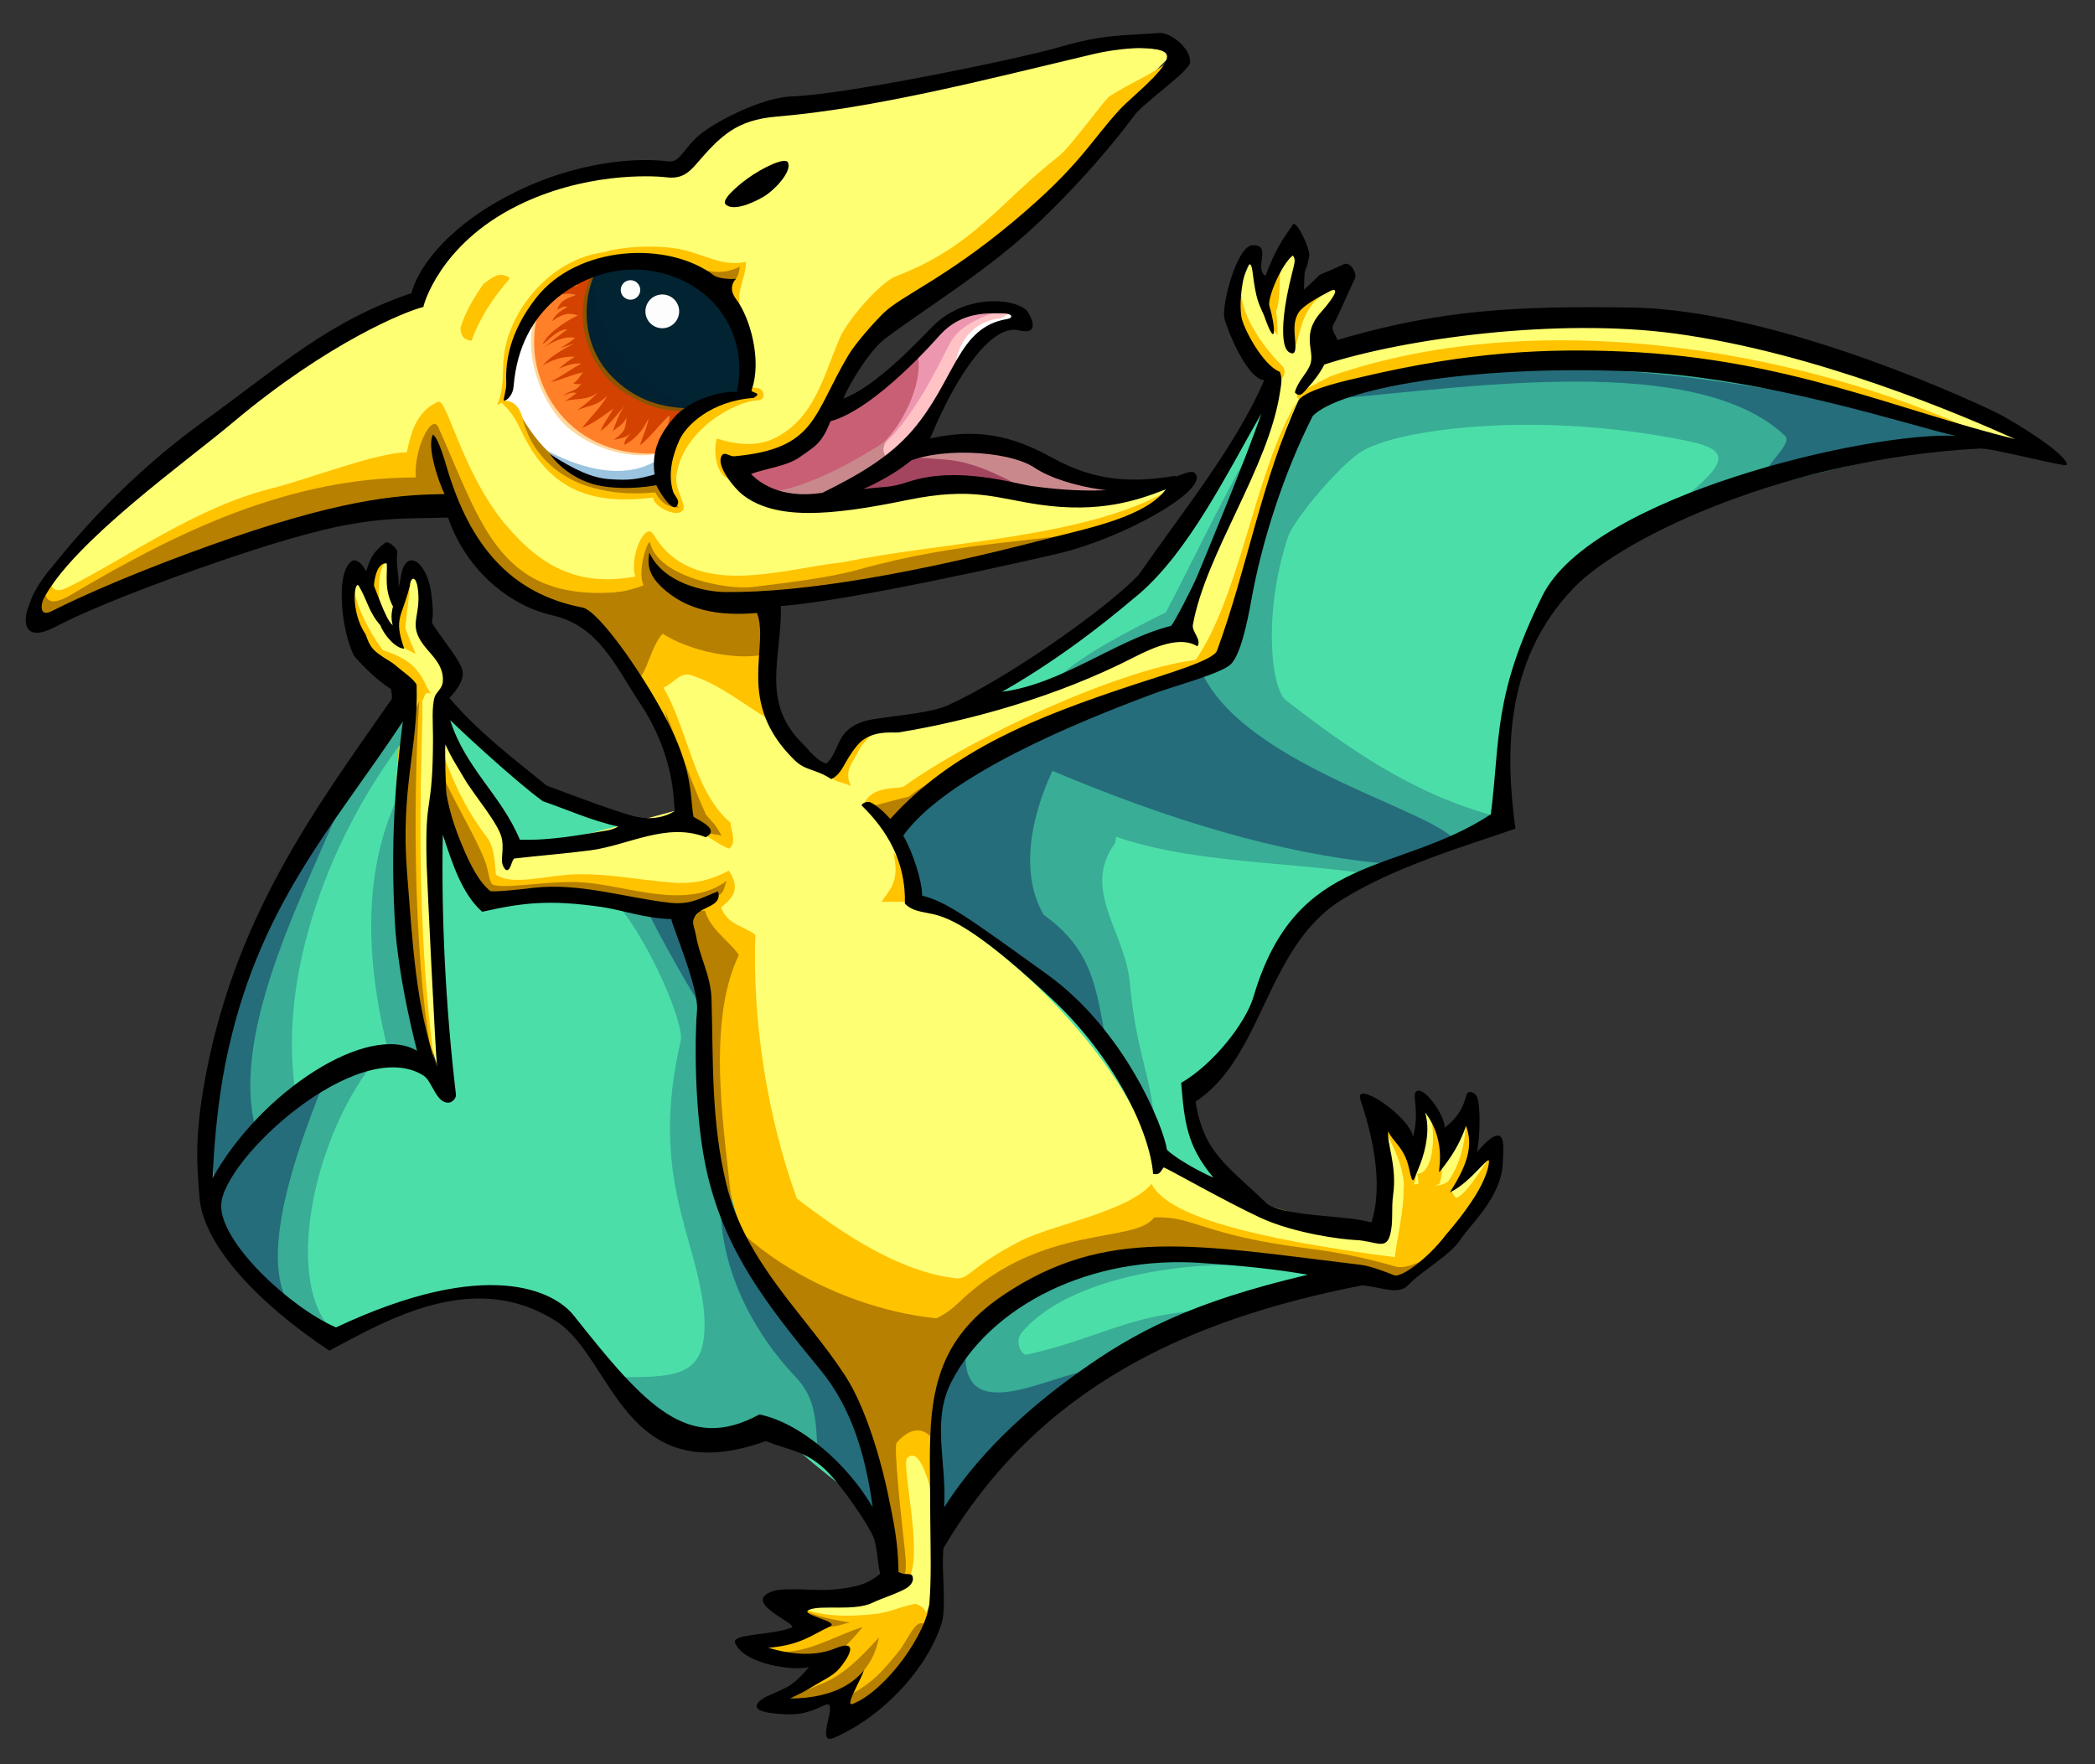
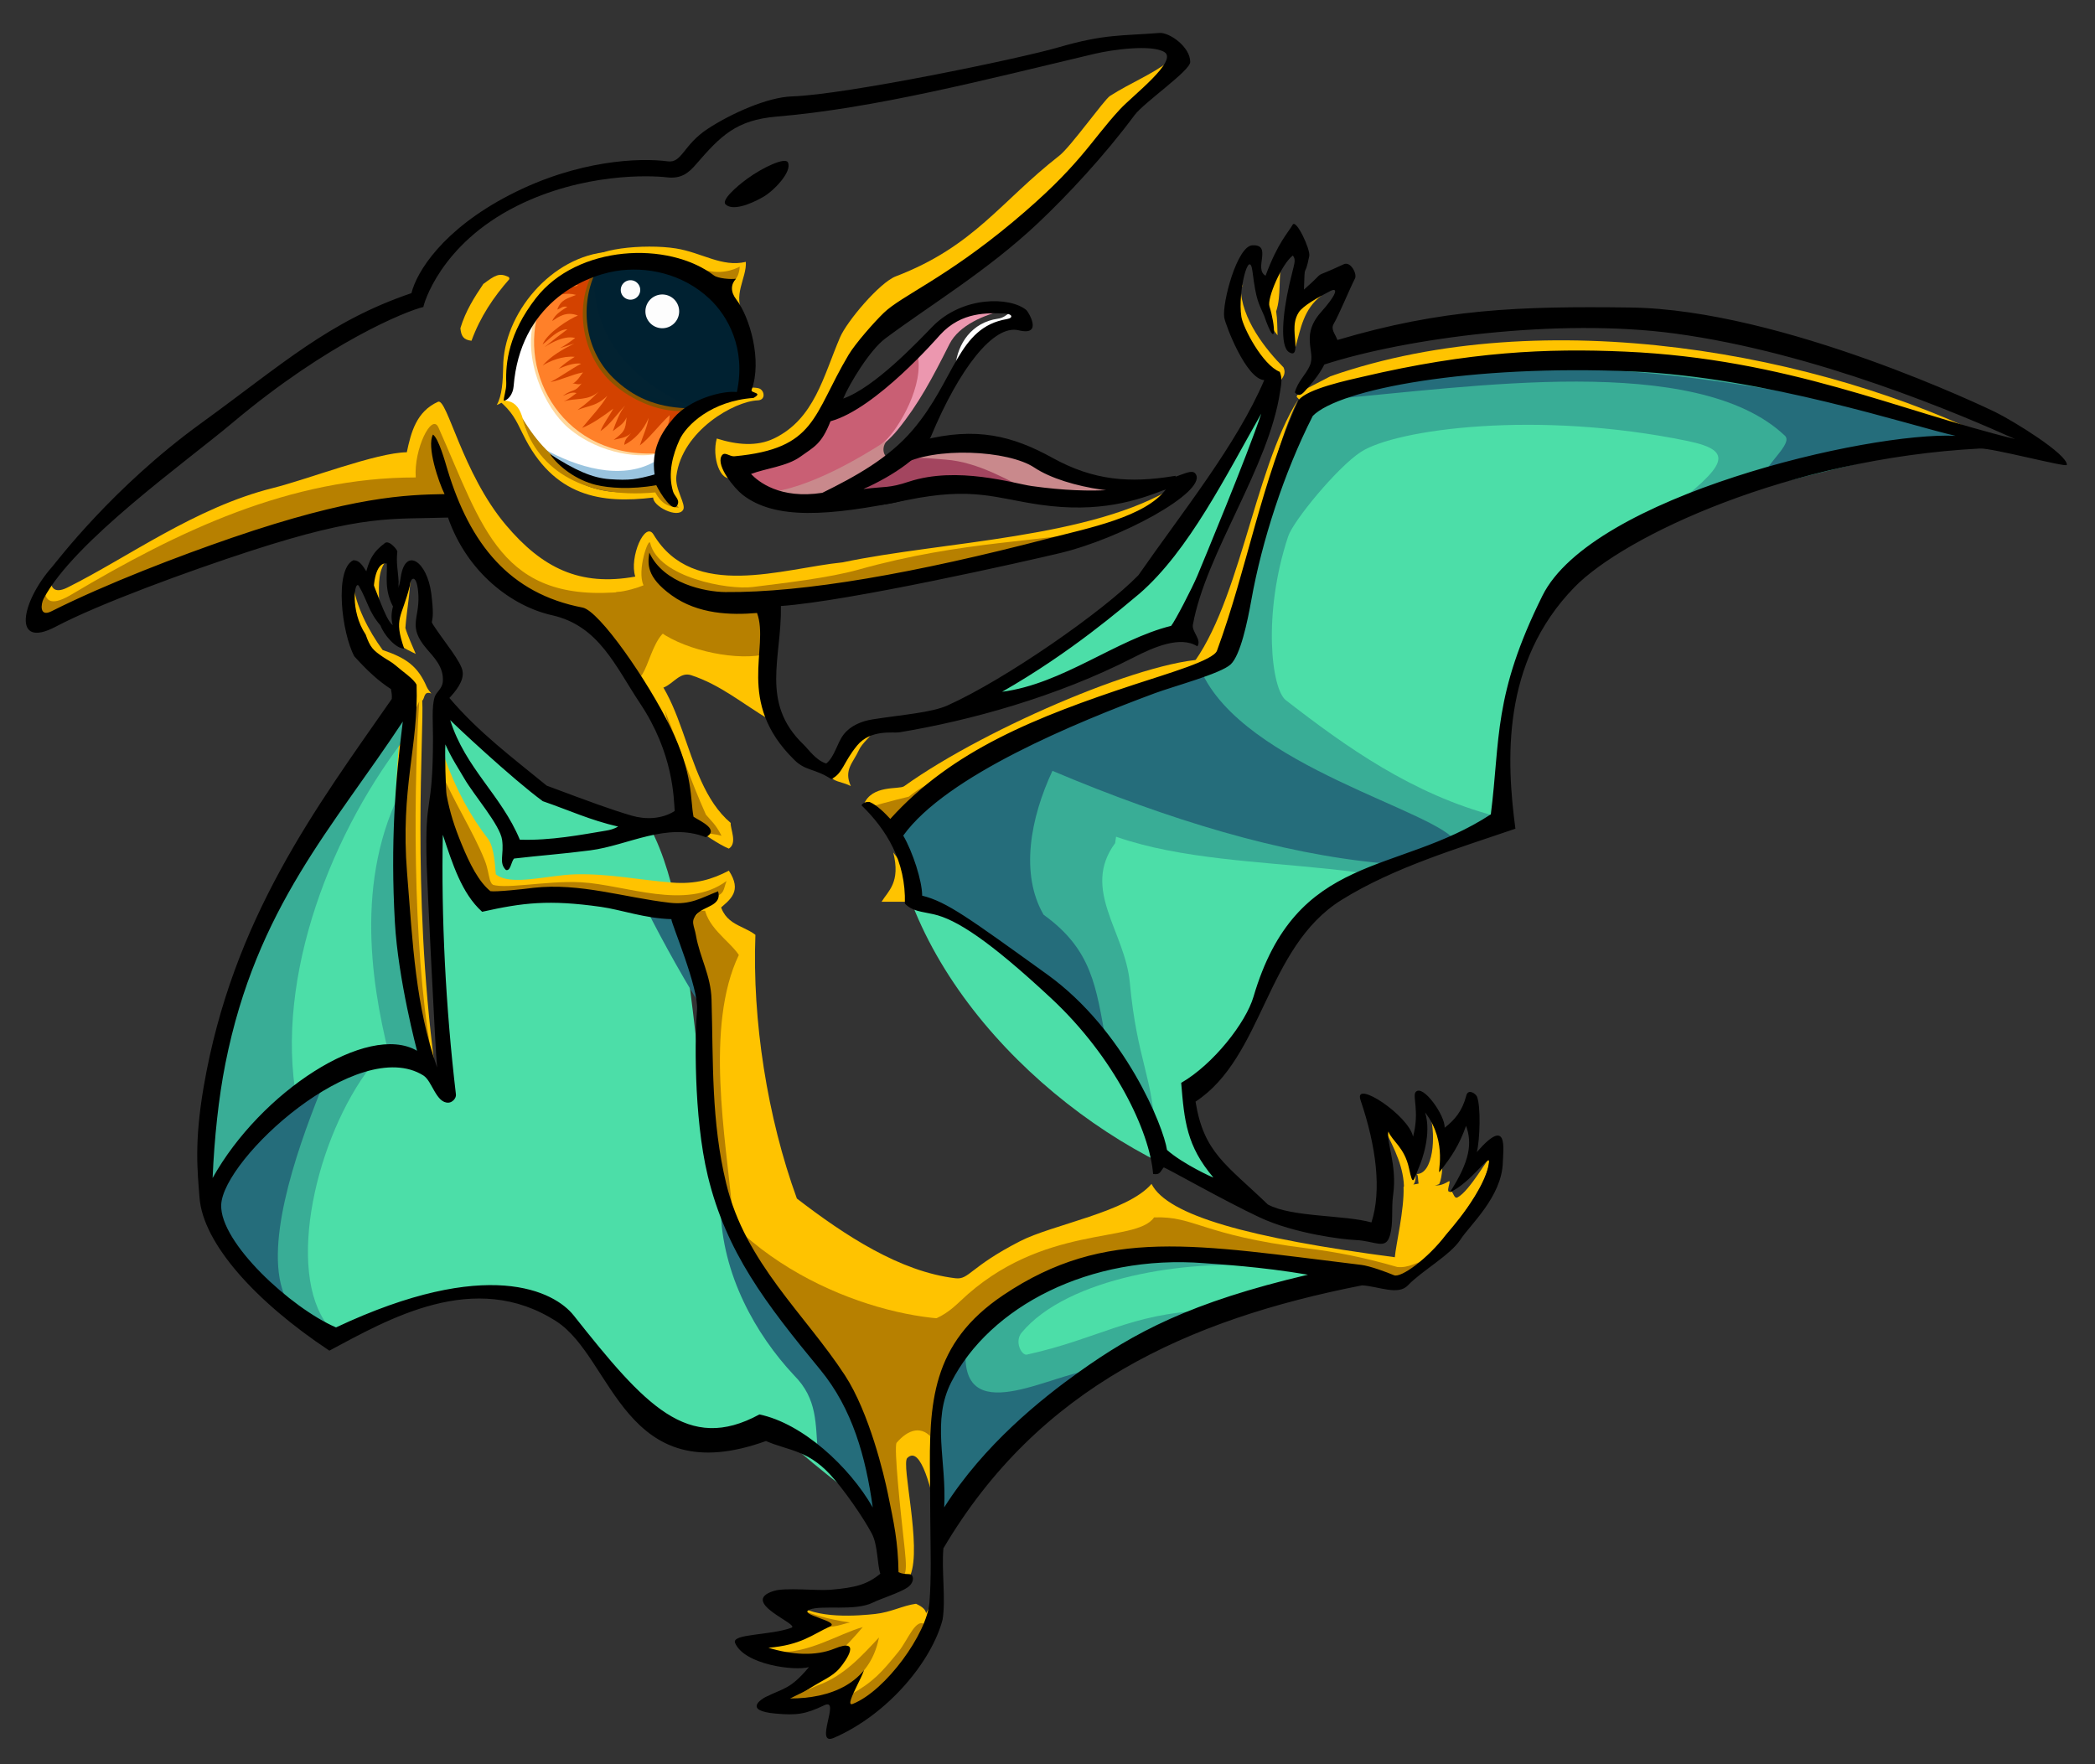
<svg xmlns="http://www.w3.org/2000/svg" width="570" height="480" viewBox="0 0 570 480">
  <rect x="0" y="0" width="570" height="480" fill="#333333" stroke="none" />
  <defs>
    <clipPath clipPathUnits="userSpaceOnUse" id="a">
      <path d="M0 414h558V0H0v414z" />
    </clipPath>
  </defs>
  <path d="M247.271 122.135c20.987-7.716 39.85 7.759 59.31 11.297-13.147 6.628-22.292 2.545-36.716-1.06-16.338-4.082-26.322 9.665-41.481 2.472 7.17-4.348 13.49-8.662 18.887-12.71z" fill="#c9898c" stroke="#000" stroke-width="1" />
  <path style="marker:none" d="M146.13 216.479c11.696 2.008 13.308 4.447 30.68 8.583 15.25 28.426 9.73 87.648 26.24 116.165 18.766 20.932 37.138 43.67 38.444 72.394-11.271-8.07-22.168-16.665-30.455-24.464-28.6 14.938-44.161-21.992-61.41-33.451-12.305-8.175-44.059-1.187-58.415 5.99-15.587-7.66-26.944-23.846-33.95-35.947 16.424-24.821 42.326-47.216 63.906-32.702-2.759-24.93-3.945-81.768-2.204-102.919 7.21 8.771 22.764 19.385 27.163 26.35z" color="#000" fill="#4cdea8" overflow="visible" />
  <path style="marker:none" d="M111.705 190.27c-35.002 36.408-60.722 96.366-55.427 133.801 13.894-20.135 35.532-37.498 60.723-31.773-13.286-33.591-8.51-68.353-5.296-102.027zM313.289 157.085c9.83-17.868 22.61-35.21 32.48-50.837-6.142 20.958-19.174 47.908-24.007 64.253-19.356 6.228-34.017 17.663-54.72 19.946 16.121-7.465 35.26-23.061 46.247-33.362z" color="#000" fill="#4cdea8" overflow="visible" />
  <path style="marker:none" d="M321.762 296.181c20.333-12.11 19.208-30.045 32.385-45.972 10.567-12.774 30.194-19.021 54.84-26.582-2.457-46.182 10.493-65.465 44.312-84.512 25.253-14.223 55.278-17.034 82.096-20.128-27.942-8.544-58.791-20.963-86.196-20.805-34.046.197-59.91 4.394-92.376 11.839-13.367 26.273-15.274 48.45-29.413 69.659-31.074 13.279-61.077 23.81-84.375 47.483 7.095 45.594 52.218 84.947 91.789 96.908-7.712-9.587-10.063-17.392-13.062-27.89z" color="#000" fill="#4cdea8" overflow="visible" />
-   <path style="marker:none" d="M111.185 81.108c-20.487 9.916-64.718 37.374-86.756 62.704-7.38 8.482-21.353 21.74-15.594 25.167 5.887 3.504 13.15-4.978 20.156-7.451 30.07-10.617 65.56-20.73 95.059-23.68 7.24 22.767 30.153 24.054 38.56 32.878 5.045 5.297 19.126 29.853 24.039 49.084-16.5 4.332-36.457 10.358-47.35 10.602-2.617-1.667-12.9-25.951-18.96-34.59-.594-.849 4.685-11.208 2.885-13.724-.471-.658-5.056-5.924-7.569-12.06-2.38-5.81-1.433-15.19-2.688-14.591-.292.14-3.386 8.528-5.022 6.216-1.029-1.454-1.517-11.45-2.89-11.253-1.27.183-3.093 9.89-4.367 9.826-1.843-.094-4.437-5.647-5.365-4.242-1.175 1.778 2.228 15.628 2.734 17.45 1.982 7.146 14.573 11.914 14.544 11.962-.192.321-3.352 19.491-3.137 41.992.202 21.206 3.568 45.23 9.903 63.67 1.012-16.91-1.568-78.394-.615-75.165 5.006 16.968 11.417 26.81 14.39 28.601 15.522-.856 47.689 3.585 54.966 5.711 2.757-.3 4.563 54.405 9.396 79.423.913 4.725 13.28 26.443 30.952 43.407 2.24 2.15 12.352 40.837 14.873 54.756.207 1.142-17.326 7.478-28.49 7.297-5.298-.086 1.067 4.375 4.445 8.077-4.673 3.53-11.307 8.022-10.787 8.675.912 1.145 11.918-.527 16.187-1.27.4 2.48-14.054 14.22-10.405 14.087 2.608-.094 16.814-7.375 19.523-8.569 2.622-1.156-9.014 12.996-6.045 11.65 16.963-7.694 28.435-35.304 27.817-41.661-1.22-12.545-3.987-35.122 1.24-49.22 6.566-17.71 21.707-25.794 22.65-26.282 4.095-2.117 52.14-7.897 70.099-6.343 1.703.147 24.562 6.327 30.907 4.566 4.753-1.32 29.42-32.097 27.296-35.354-.885-1.357-1.762.213-9.293 5.985-2.72 2.085 5.526-7.996 1.465-16.435-3.01 2.134-1.33 2.53-6.404 9.72-1.88 2.666-3.826-15.6-6.523-12.215-2.57 3.223.233 8.018-2.574 15.298-1.105 2.867-5.833-13.08-7.34-9.877-2.465 5.24-1.636 29.18-1.728 29.17-18.991-2.008-60.259-16.27-61.414-20.126-9.364-31.25-50.03-66.751-66.151-69.35-1.403-16.733-2.7-14.155-5.332-20.733 7.595-6.69 38.375-24.488 50.265-30.143 1.747-.83 32.642-10.999 40.598-16.59 4.313-3.03 12.868-51.709 20.882-66.356 1.569-2.867 26.008-9.168 59.004-13.133 47.117-5.662 107.41 14.74 137.812 22.053-28.218-15.95-90.635-38.695-137.499-33.334-5.737.656-34.831 2.852-51.114 7.073-3.662-.643 4.693-16.52 1.99-18.227-2.076-1.31-8.697 5.415-11.346 5.238-1.772-.119.7-13.851-.82-14.154-2.015-.402-5.596 9.988-7.848 11.856-2.247-2.838-1.742-8.524-3.021-8.999-1.26-.467-4.063 8.78-4.707 9.269-.607.46-1.321 7.835 1.468 13.194 2.382 4.575 8.298 7.243 8.253 7.712-.535 5.612.172 12.129-.894 14.226-8.175 16.072-23.945 58.447-24.807 58.497-8.166.474-58.735 22.05-60.425 21.99-8.363-.3-29.348-.24-34.432 16.047-8.681-6.779-19.8-19.57-20.249-32.438 2.152-7.724 3.812-8.276 3.812-16.178 21.367-2.34 56.747-6.204 82.611-14.982 12.27-4.164 21.818-6.145 27.79-15.699-29.878 10.02-41.613-5.144-59.828-.03-13.205 3.708-49.041 6.151-58.165-4.493 21.191-3.785 30.057-30.057 38.693-38.693 31.823-18.848 57.407-52.914 78.885-74.391-32.32-6.855-74.475 15.976-107.842 15.976-12.093.09-19.666 8.239-23.965 15.977-33.706-2.527-61.063 10.428-76.388 34.949z" color="#000" fill="#ffff74" overflow="visible" />
  <path style="marker:none" d="M104.115 176.855c6.486 2.19 9.598 4.449 12.003 10.062.283.674 1.194 1.705 1.236 1.765-2.165-.783-1.706 1.34-2.472 1.942.522 8.122-2.937 51.015 3.356 99.136-16.805-35.026-8.931-95.526-8.298-102.49-9.513-7.56-15.5-15.336-13.857-28.684.518 5.892 4.195 13.063 8.032 18.27zM249.219 436.344c-3.641.496-6.78 2.312-11.108 2.777-4.328.465-16.221 1.55-21.826-2.962 1.474 1.629 5.335 5.022 7.028 6.341-5.607 2.032-13.72 4.79-18.907 5.75 3.546 1.764 15.173 3.147 20.938 3.062-2.091 5.654-4.55 7.15-10.094 10.032 4.696.958 9.743.992 13.313-.563-.378 3.102-.873 5.732-.188 8.625 4.38 1.073 16.578-12.681 19.906-17.437 3.918-5.599 6.694-11.395 5.156-15.469-.526.77-.993 1.583-1.468 2.406-.188-.96-.88-1.693-2.75-2.562z" color="#000" fill="#ffc300" overflow="visible" />
-   <path style="marker:none" d="M268.205 82.855c-4.961 1.851-7.416 5.554-10.485 9.237-5.005 6.006-9.023 15.54-12.98 22.467-5.735 10.034-25.535 14.158-33.951 20.47 3.442 2.095 5.794.76 9.486 1.498 3.323-1.705 5.828-4.139 8.987-5.492 28.777-12.334 24.417-30.832 38.194-39.443 3.274-2.93 9.732-1.818 10.235-3.12 2.189-5.676-5.39-5.617-9.486-5.617z" color="#000" fill="#ffc3c5" overflow="visible" />
  <path style="marker:none" d="M258.344 93.59c-4.762 9.462-8.4 16.307-14.104 23.34-8.576 10.574-22.474 11.27-32.203 17.35-5.963-.37-8.166-3.453-10.984-6.74 11.238-3.727 20.28-6.11 24.714-14.978 17.474-.358 32.366-38.248 47.93-28.209-5.717 1.128-12.793 4.15-15.353 9.236z" color="#000" fill="#ec97af" overflow="visible" />
  <path style="marker:none" d="M147.257 83.854c-5.836 4.568-11.542 14.86-10.022 24.931 3.494 3.412 5.886 11.495 10.147 16.009 8.322 8.815 21.478 8.68 32.452 6.24.634-2.713-.252-5.71 0-8.237-9.392 1.721-19.661-1.457-25.712-8.113-6.526-7.18-9.043-20.261-6.865-30.83z" color="#000" fill="#fff" overflow="visible" />
  <path style="marker:none" d="M143.917 118.453c7.597 11.708 19.095 18.757 35.218 13.92.292-.037-3.22-1.56-1.014-3.799 7.976-20.207 23.97-24.091 28.312-22.924 1.54.414 2.068 3.194-.273 3.278-6.306.227-20.544 8.173-22.134 20.565-.46 3.586 2.704 7.695 1.85 9.195-1.427 2.51-8.272-.936-8.153-3.315-13.973 1.693-27.136-.072-35.48-17.298-1.912-3.948-2.952-6.08-6.467-9.094 6.994-.598 5.919 6.047 8.141 9.472z" color="#000" fill="#ffc300" overflow="visible" />
  <path style="marker:none" d="M145.332 86.743c-3.142 10.787 2.773 24.1 9.267 29.655 8.793 7.52 20.544 8.411 25.066 6.796-.033-.616.242-1.092.353-1.589-8.555 1.304-17.468-.74-24.007-6.355-6.976-5.99-11.63-18.562-9.09-28.596z" color="#000" fill="#ffd79c" overflow="visible" />
  <path style="marker:none" d="M146.882 83.604c-6.266 17.89 6.463 41.564 32.578 39.692.071-4.084 7.399-11.05 9.361-12.731-10.038-3.365-16.77-1.969-23.466-11.983-5.32-7.956-6.456-22.253-2.683-28.209-8.813 1.982-13.414 7.548-15.79 13.231z" color="#000" fill="#ff8029" overflow="visible" />
  <path style="marker:none" d="M147.631 93.714c1.322-3.302 7.531-7.07 9.611-7.863-3.235-1.274-5.39.43-6.99 1.498.779-2.027 3.22-3.254 4.12-3.87-1.418-.307-1.766.482-2.746.75.931-2.806 3.021-3.097 5.117-3.995-2.61-.76-5.201.059-7.24.874 2.378-2.37 4.95-2.885 7.74-3.37-.74-.505-1.297-.568-1.998-.874 1.865-2.039 3.676-2.778 6.366-3.245-.588 19.375 11.26 30.285 26.461 37.195-2.828 4.073-5.033 6.982-8.862 8.987 1.922-2.089 2.883-4.385 2.996-6.865-2.85 2.619-5.609 6.392-8.113 8.238.864-2.694 2.063-5.13 2.371-7.489-1.305 3.364-3.992 6.053-6.615 7.364.045-1.624 1.3-2.454 1.872-3.245-1.39 1.418-3.492 1.507-4.743 1.872 2.838-2.182 3.184-2.534 3.495-6.116-.725 1.815-2.534 2.736-3.745 3.745.971-2.607 1.703-4.846 3.37-6.99-2.557 2.721-4.177 5.281-6.74 6.99.837-2.103 2.678-4.483 3.495-6.116-2.82 2.089-5.703 4.152-8.487 5.242 2.47-3.047 5.188-5.84 6.865-8.737-2.893 2.811-4.832 2.557-8.113 3.87 2.567-1.847 4.058-3.205 5.741-4.994-2.894 2.569-6.032 1.635-9.486 2.622 1.587-.667 2.324-1.402 3.495-2.247-1.392-.452-2.716.455-3.745.749 3.103-2.152 3.033-.69 5.118-3.37-.975.59-1.86-.209-2.496.125 1.542-.933 2.135-2.247 2.87-3.12-3.115.564-5.864 2.075-8.862 2.62 2.987-1.575 5.625-3.558 8.363-4.992-2.097-.373-4.79.867-6.116 1.373 1.62-1.452 2.901-2.319 4.369-3.246-3.34-.311-6.779 1.135-8.738 2.372 2.298-2.657 5.666-4.518 8.613-5.991-1.244.39-2.625.87-3.87 1.248 1.63-.89 2.957-1.907 4.12-2.746-3.411-.972-8.186 2.378-8.363 2.496 1.516-1.307 5.157-4.085 6.24-4.868-2.56.01-4.931 2.713-6.74 4.12z" color="#000" fill="#d34200" overflow="visible" />
  <path style="marker:none" d="M165.803 103.48c-7.332-7.3-9.295-19.42-4.941-28.488.45-.095 1.165-.583 1.623-.624-5.192 11.347-.556 21.815 4.493 26.96 6.621 6.747 15.312 8.647 20.72 8.613-.269 1.49-.995 1.243-1.498 1.872-7.438.513-15.735-3.69-20.397-8.333z" color="#000" fill="#8c5400" overflow="visible" />
  <path style="marker:none" d="M162.36 73.37c12.319-2.92 22.719-1.25 31.579 6.365 7.36 6.326 10.022 21.56 7.988 28.333-6.253-.795-10.14 1.258-15.353 2.996-8.177-.345-14.365-3.02-19.72-8.238-8.112-7.904-9.136-20.348-4.494-29.457z" opacity=".99" color="#000" fill="#002232" overflow="visible" />
  <path style="marker:none" d="M13.827 157.745c-.096 1.696.683 4.015 4.494 2.122 16.42-8.156 34.775-21.8 55.918-27.085 9.614-2.403 28.067-9.616 36.447-9.736 1.135-5.42 2.615-11.094 8.487-13.73 2.472-1.11 6.558 19.392 18.435 33.484 9.9 11.748 20.162 16.813 35.236 14.072-1.709-5.206 2.66-15.29 4.98-11.42 10.846 18.086 35.062 9.188 51.438 7.55 27.274-5.751 67.825-6.474 90.617-20.72-16.402 17.39-40.674 17.272-62.908 21.719-15.574 3.115-31.004 7.394-46.931 8.987.663 10.66-2.162 24.639-.5 32.952-7.802-4.665-13.442-9.573-21.467-12.23-5.896-1.952-7.042 12.216-19.472-4.746-2.7-3.684-5.489-7.93-8.738-9.735-18.763-3.49-31.295-16.999-36.197-31.704-17.506-14.481-112.815 35.73-115.08 30.955-2.017-4.248 2.822-7.911 5.241-10.735z" color="#000" fill="#ffc300" overflow="visible" />
  <path style="marker:none" d="M198.307 230.888c2.39-1.507.355-5.399.5-6.99-14.094-11.922-11.298-39.667-29.457-46.93 8.39 14.502 17.56 27.552 17.599 46.93 4.58 3.012 8.66 5.911 11.358 6.99z" color="#000" fill="#ffc300" overflow="visible" />
  <path style="marker:none" d="M12.149 158.85c-.462 5.83 2.648 5.668 7.314 2.894 29.004-17.24 59.412-31.843 93.654-31.843-.557-7.662 4.346-17.7 6.178-13.591 12.124 27.181 16.799 48.045 50.661 44.659-.583.839 16.096 8.963 12.173 10.248-6.126 2.007-6.387 20.434-11.691 10.605-4.142-7.675-7.716-14.852-11.073-14.852-18.96-2.73-26.615-17.224-36.363-28.596-25.088-3.899-37.155 3.75-60.545 10.238-14.997 4.16-35.59 13.241-47.66 19.947-6.042 2.087-5.497-5.15-2.648-9.709z" color="#000" fill="#b78000" overflow="visible" />
  <path style="marker:none" d="M167.602 161.116c2.559-.182 6.042-1.23 7.49-1.873-1.891-3.974 1.388-13.222 1.807-11.492 2.258 9.328 21.133 12.802 27.856 11.961 8.882-1.11 20.83-2.492 28.75-4.712 28.875-8.094 50.305-7.383 67.277-11.234-16.463 7.762-58.316 15.442-91.116 18.723-.007 5.836-1.91 11.108-2.372 15.727-8.584 1.495-22.386-1.763-28.958-7.24-2.436-2.03-9.152-7.752-10.734-9.86z" color="#000" fill="#b78000" overflow="visible" />
  <path style="marker:none" d="M195.022 119.31c5.5 1.755 10.932 2.206 15.533 0 11.021-5.282 13.447-16.911 18.005-27.536 1.872-4.364 10.761-14.902 15.18-16.593 21.313-8.158 28.47-20.353 44.483-32.833 3.085-2.404 12.24-15.268 13.769-16.24 5.831-3.708 11.014-5.612 16.24-9.531-3.776 4.935-7.178 8.395-10.945 12.356-15.013 15.785-25.116 34.396-43.423 46.6-8.787 5.858-16.813 6.882-23.654 13.416-15.065 14.39-13.632 39.345-39.893 37.775-1.114-.067-.043 2.714-1.059 3.177-3.268 1.493-5.648-5.586-4.236-10.59zM195.563 243.375c-1.024.593-7.255 3.214-10 6.5 1.328 5.578 4.898 14.718 5.5 21.969 2.03 24.49-1.436 50.102 11.375 70.219 7.061 11.089 23.5 26.612 28.937 42.093 1.143 3.254 11.14 35.257 11.06 44.21.113-7.926 2.956 2.717 5.272.171 3.135-7.784-2.563-30.2-.863-31.85 3.71-3.601 6.639 8.425 8.75 18.813-2.972-21.82-4.707-51.492 22.812-64.438 23.525-11.066 76.596-6.4 105.777-5.407 4.6-2.308 21.34-22.72 21.036-30.343-.038-.94-5.343 8.77-8.656 10.47-1.049.537-1.161-1.863-1.875-1.595-1.71.645.462-3.393-.594-2.75-3.982 2.429-5.144.13-6.063-.593-1.998 2.02-4.994 1.067-6.156 2.093.225 6.131-2.098 15.788-2.375 19.125-39.714-5.237-61.825-11.34-66.197-19.948-6.584 7.678-26.8 10.99-35.74 15.573-13.76 7.055-13.848 10.535-17.594 10.094-15.04-1.77-30.06-11.609-43.156-21.687-8.035-22.057-12.18-48.507-11.282-71.75-3.753-2.92-9.519-2.704-9.969-10.969z" color="#000" fill="#ffc300" overflow="visible" />
  <path style="marker:none" d="M210.732 449.4c8.782.886 17.527-4.942 24.006-6.708-2.176 2.561-4.806 5.446-6.53 6.884-5.755.537-13.285 1.22-17.476-.177z" color="#000" fill="#b78000" overflow="visible" />
  <path style="marker:none" d="M256.097 416.92c24.474-42.1 72.695-61.564 110.853-70.96-30.792-6.359-60.833-7.218-86.494 4.59-29.704 13.667-28.017 40.527-24.359 66.37z" color="#000" fill="#4cdea8" overflow="visible" />
  <path style="marker:none" d="M344.003 344.547c-20.991-1.916-53.51 3-66.018 18.005-2.075 2.49-.014 6.316 1.412 6.002 19.595-4.308 28.122-11.233 48.72-12.003-30.175 11.77-54.278 34.79-72.726 57.192-3.608-30.033 3.877-55.972 28.243-64.96 16.298-6.01 46.794-10.7 60.369-4.236z" color="#000" fill="#39ad96" overflow="visible" />
  <path style="marker:none" d="M197.56 331.245c23.847 25.106 61.91 30.969 72.595 26.161-6.114 9.524-16.993 16.49-16.116 34.42-3.18-4.285-6.953-2.906-10.08.699-.859.988 1.205 19.933 1.804 25.35 1.152 10.403 1.408 11.999-3.28 11.185-3.548-14.43-34.127-79.53-44.923-97.815z" color="#000" fill="#b78000" overflow="visible" />
-   <path style="marker:none" d="M390.427 325.042c5.393-3.628 8.385-12.509 8.385-20.035 2.886 2.91 2.473 8.4.653 13.003-2.105 5.323-5.828 7.339-9.038 7.032z" color="#000" fill="#ffc300" overflow="visible" />
  <path style="marker:none" d="M389.192 303.86c1.448 5.029.862 15.685-3.86 15.57.798.012.193 2.82 1.063 3.343 1.489.896 4.41-.326 5.18-.608 1.87-4.15.503-15.54-2.383-18.305zM385.043 318.423c.809 5.444-2.458 4.497-3.05 5.246.081-5.918-2.597-11.07-5.158-16.19 5.031 1.941 8.208 10.944 8.208 10.944z" color="#000" fill="#ffc300" overflow="visible" />
  <path style="marker:none" d="M251.684 359.728c4.377-1.063 7.172-3.422 9.603-5.738 22.31-21.26 47.756-15.522 52.713-22.77 11.16-.376 12.746 4.774 41.622 8.418 7.965 1.005 15.124 2.362 24.567 5.086 3.138.302 5.167-1.316 8.558-2.13-2.15 2.861 9.452-5.116-6.97 6.72-16.773-4.85-51.137-10.793-76.864-7.043-14.465 2.108-24.609 7.57-36.713 16.464-5.288 3.885-14.093 1.625-16.516.993z" color="#000" fill="#b78000" overflow="visible" />
  <path style="marker:none" d="M262.805 366.436c-2.122 22.903 23.149 7.32 34.244 6.354-18.182 13.493-28.804 25.735-39.54 40.6-4.53-15.823-3.58-35.544 5.296-46.954z" color="#000" fill="#256d7b" overflow="visible" />
  <path style="marker:none" d="M426.875 97.781c-24.326.193-48.85 3.822-70.563 11.781-8.625 16.667-17.405 58.754-20.437 66.594-8.041 5.6-53.69 22.57-61.406 26.813 15.847 34.739 65.487 29.142 100.969 35.312 10.473-6.24 23.107-9.415 31.406-16.25-22.536-5.926-40.628-18.824-57-31.531-3.935-3.054-6.355-23.473.63-44.554 1.422-4.29 13.45-18.872 19.783-22.982 9.591-6.227 47.983-11.407 88.837-2.995 13.296 2.737 10.409 6.737-5.406 19.062 7.636-1.272 70.422-19.152 79.375-17.469-25.628-14.836-65.644-24.102-106.188-23.78z" color="#000" fill="#39ad96" overflow="visible" />
  <path style="marker:none" d="M303.403 229.39c-9.298 12.623 2.69 23.991 3.994 37.945 2 21.384 6.262 25.187 6.99 41.939-9.28-17.954-18.543-31.963-32.856-43.554-10.038-8.13-18.17-13.763-30.238-20.119-4.655-5.496-5.842-15.016-4.806-22.202 6.967-8.677 16.72-14.342 29.73-20.946 23.166-11.761 51.234-19.096 53.647-19.994-13.067 4.95-22.921 20.976-26.46 46.932z" color="#000" fill="#39ad96" overflow="visible" />
  <path style="marker:none" d="M326.719 182.375c-29.499 12.826-61.59 24.505-84.219 42.531 2.984 5.155 9.017 11.716 7.969 21.469 18.917 8.108 36.48 19.175 50.437 36.938-2.7-14.847-3.748-24.915-16.969-34.438-6.4-11.056-3.653-26.177 2.408-39.147 31.77 13.418 62.22 22.587 89.561 25.116 7.19-1.84 15.008-3.977 20.469-5.5-4.46-8.65-58.162-20.721-69.656-46.969zM362.317 108.568c37.53-3.148 99.217-12.838 123.32 9.985 2.295 2.174-5.493 7.822-5.493 10.984 15.793-5.948 41.742-10.485 58.415-10.485-56.135-16.598-137.268-27.725-176.242-10.484z" color="#000" fill="#256d7b" overflow="visible" />
  <path style="marker:none" d="M235.003 218.906c2.175-5.5 9.644-4.032 10.984-4.993 22.57-16.173 68.605-35.702 84.17-34.51-18.579 8.421-66.261 26.07-85.667 46.493-2.043-2.586-4.66-4.66-9.487-6.99zM352.829 108.013c-.453-1.048 6.214-4.018 9.179-5.648 58.478-20.397 133.568-6.118 181.107 17.651-40.416-18.18-146.476-34.278-187.462-8.825-1.184-1.731-1.456-1.639-2.824-3.178z" color="#000" fill="#ffc300" overflow="visible" />
  <path style="marker:none" d="M353.182 108.72c-10.528 21.535-10.561 49.365-18.005 69.547-3.908 2.67-9.107 3.84-12.71 4.943 14.697-16.502 18.364-54.935 30.715-74.49z" color="#000" fill="#ffc300" overflow="visible" />
  <path style="marker:none" d="M236.68 219.573c.537-.214 6.322-1.808 10.591-2.825 4.742-3.848 9.422-5.392 14.475-7.413-6.694 4.472-12.249 11.316-16.593 16.24-2.513-1.53-4.707-3.531-8.473-6.002z" color="#000" fill="#b78000" overflow="visible" />
-   <path style="marker:none" d="M339.414 123.9c-7.305 12.477-17.662 34.39-22.242 42.717-9.79 4.904-22.527 11.323-29.655 18.005 9.655-5.92 24.405-10.489 33.186-13.415 4.476-11.336 12.867-32.886 18.71-47.307zM184.007 247.761c-.917 1.86-13.803-3.242-15.745-1.376 8.523 10.192 18.033 32.176 16.94 36.863-8.65 37.085 4.476 53.172 6.365 73.955 1.336 18.394-7.781 17.475-25.962 17.475 9.503 17.858 23.037 21.037 40.94 12.98 14.89 3.757 26.5 20.027 32.952 29.458 1.927-16.435-8.896-30.68-12.981-42.938-29.4-25.954-31.494-66.04-34.853-102.821-.323-3.547-7.34-20.126-7.656-23.596z" color="#000" fill="#39ad96" overflow="visible" />
  <path style="marker:none" d="M196.06 328.745c.362 18.01 9.557 34.325 19.971 45.433 6.483 6.51 5.79 13.26 6.49 20.97 8.24 8.79 12.182 16.442 18.973 20.969.51-17.035-7.223-33.552-14.479-44.435-12.513-13.7-24.717-26.564-30.955-42.937z" color="#000" fill="#256d7b" overflow="visible" />
  <path style="marker:none" d="M100.95 290.052c-14.962 19.284-23.32 55.748-11.733 70.646-16.374 2.973-23.454-22.441-31.454-34.45 9.203-15.713 26.737-33.094 43.187-36.196z" color="#000" fill="#39ad96" overflow="visible" />
  <path style="marker:none" d="M87.22 296.792c-11.764 5.747-24.112 20.089-28.958 28.458 4.456 14.68 12.087 22.625 19.472 27.96-6.256-13.282 2.52-39.002 9.486-56.418z" color="#000" fill="#256d7b" overflow="visible" />
  <path style="marker:none" d="M111.684 198.935c-21.34 26.546-37.038 66.894-30.955 100.353-10.544 5.176-19.671 15.878-23.465 23.466-1.13-49.54 22.88-99.65 53.422-130.559-1.018 2.812-.121 3.383.998 6.74z" color="#000" fill="#39ad96" overflow="visible" />
  <path style="marker:none" d="M108.688 215.91c-12.76 26.255-6.885 55.684-1.997 74.391 6.092-2.94 8.138 3.185 11.484 4.494-8.508-23.212-12.905-53.817-9.487-78.885z" color="#000" fill="#39ad96" overflow="visible" />
-   <path style="marker:none" d="M69.745 307.776c-7.916-27.594 15.09-68.383 23.466-90.368-20.625 24.848-41.202 78.883-33.95 109.34 3.419-9.342 3.529-13.244 10.484-18.972z" color="#000" fill="#256d7b" overflow="visible" />
  <path style="marker:none" d="M191.491 245.697c.338 6.424 6.817 10.048 9.532 14.122-9.271 19.33-3.54 50.022-1.765 69.548-6.901-15.545-5.552-46.393-7.739-61.184-1.186-8.023-2.934-11.198-4.617-18.602 3.726.574 2.865-2.424 4.59-3.884z" color="#000" fill="#b78000" overflow="visible" />
  <path style="marker:none" d="M132.903 228.392c1.606 2.47 1.793 7.242 1.997 9.486 4.066 3.327 14.118.187 21.718 0 9.012-.22 17.41 1.55 26.212 2.247 6.444.51 10.98-.89 15.477-3.245 3.62 5.57.59 7.78-2.995 10.734-8.313.581-16.129.116-23.216-2.247-13.523-1.738-26.105-1.63-38.194.999-8.213-6.693-11.325-17.226-13.98-26.96-.57-4.967.935-11.366.999-13.356 3.166 8.838 7.154 16.135 11.982 22.342z" color="#000" fill="#ffc300" overflow="visible" />
  <path style="marker:none" d="M131.904 234.134c1.653 4.204.606 6.854 3.995 7.489.003 6.512-6.381.094-9.986-5.243-5.124-7.586-4.689-16.63-5.866-26.46 2.983 7.46 8.872 16.616 11.857 24.214z" color="#000" fill="#b78000" overflow="visible" />
  <path style="marker:none" d="M194.14 244.285c3.172-1.33 2.55-2.02 3.53-4.59-11.038 8.19-27.473 1.02-39.54.354-9.686-.535-21.936 2.252-24.713.353 0 .99.46 1.84.706 2.824 6.824.445 14.218-.92 20.3.177 16.903 3.048 27.079 6.177 39.716.882zM196.31 227.393c-1.627-3.204-2.702-3.89-4.244-5.741-4.282-9.56-7.408-18.896-11.233-28.458 2.444 9.664 4.02 19.523 5.492 29.456 2.12 2.062 4.138 3.279 6.24 3.995 1.023.347 2.028.244 3.745.748z" color="#000" fill="#b78000" overflow="visible" />
  <path style="marker:none" d="M226.334 210.99c-.433 1.605 2.93 1.693 5.157 2.88-1.999-4.395.63-6.334 2.173-9.735.904-1.992 3.28-3.751 4.085-5.2-6.388 1.27-10.84 5.74-11.415 12.056z" color="#000" fill="#ffc300" overflow="visible" />
  <path style="marker:none" d="M175.958 247.462c4.03 8.175 11.928 22.295 16.24 28.596-2.232-6.55-5.704-21.662-6.708-27.183-2.604-.224-5.178-.706-9.532-1.413z" color="#000" fill="#256d7b" overflow="visible" />
  <path style="marker:none" d="M243.035 231.929c2.067 8.192-1.452 10.538-3.178 13.415h8.473c.583-6.662-2.216-9.236-5.295-13.415z" color="#000" fill="#ffc300" overflow="visible" />
  <path style="marker:none" d="M244.447 449.4c-4.648 5.697-6.735 8.126-13.24 11.826-.201 1.743-1.398 3.041-1.94 4.942 11.685-4.147 18.284-15.252 22.594-24.006-2.612-2.437-4.78 4.008-7.414 7.237zM231.259 441.455c-6.909-1.084-10.055-2.258-12.482-3.183.158 1.974 3.688 3.822 3.9 4.244 4.668.497 6.18-.658 8.582-1.061z" color="#000" fill="#b78000" overflow="visible" />
  <path style="marker:none" d="M359.58 80.403c-4.94 3.65-5.704 9.116-7.104 14.018-2.64-2.98-.97-6.515-.353-10.061 2.06-2.128 5.072-3.198 7.456-3.957zM347.214 84.727c.363 2.312.277 4.241.374 6.49-2.253-2.765-3.042-5.045-3.494-8.362.13-4.416 2.818-8.967 4.68-12.045-1.028 4.441-.11 9.565-1.56 13.917zM337.603 78.237c-.064 8.413 7.043 17.153 11.608 21.718.848 1.942-.423 2.818-.874 3.87-5.388-3.268-9.452-7.748-11.857-13.356-2.242-5.226-.127-8.94 1.747-13.106" color="#000" fill="#ffc300" overflow="visible" />
  <path style="marker:none" d="M118.175 290.551c-3.68-14.954-9.55-36.25-9.237-49.927.428-18.718-1.425-35.973 5.118-49.802-1.835 29.26-1.447 74.13 4.119 99.729z" color="#000" fill="#b78000" overflow="visible" />
  <path style="marker:none" d="M107.998 174.914c1.685 1.43 3.984 2.433 5.12 3-.86-1.995-2.284-5.168-2.825-7.06.342-4.673 1.412-10.078 1.412-15.004-1.93 3.855-2.69 8.027-4.413 11.473-.08 3.18.404 5.37.706 7.59zM103.144 164.41c-.873-1.495-1.806-3.248-2.471-4.412-.125-3.553 2.42-7.072 4.06-6.973-2.127 3.03-1.589 7.539-1.589 11.386z" color="#000" fill="#ffc300" overflow="visible" />
  <path d="M240.745 120.05c-9.255 8.653-19.355 10.37-27.46 14.23-4.361-1.285-9.162-4.247-12.107-6.49 13.229-.06 18.74-6.758 24.09-15.228 10.383-2.548 19.592-11.363 24.339-16.351 1.993 8.476-5.016 20.289-8.862 23.84z" fill="#c95f74" />
  <path d="M241.37 119.801c-2.273 2.604-.52 6.532 3.619 4.743-3.329 1.925-17.746 10.347-20.72 11.983-5.794 1.106-9.981-.247-13.73-2.746 10.357-1.651 22.74-8.721 30.83-13.98z" fill="#c9898c" />
  <path d="M259.967 99.58c.54-6.077 4.456-11.889 11.595-12.884 2.728-.38 3.728-3.192 5.255-1.844 3.157 2.787-4.75 4.733-8.862 6.74-4.415 2.156-5.156 4.55-7.988 7.989z" fill="#fff" />
  <path d="M257.22 125.043c9.196.696 17.184 5.77 24.465 9.237-9.535-1.544-20.404-4.901-28.209-2.496-6.512 2.006-16.826 3.494-21.718 3.494 6.037-3.622 9.59-7.342 13.605-9.985 1.918-1.207 7.401-.587 11.858-.25z" fill="#a3455f" />
  <path style="marker:none" d="M148.156 122.223c6.676 8.638 22.561 12.951 32.126 7.414-1.229-1.173-1.927-2.884-2.118-4.06-9.33 5.311-21.355 1.405-30.008-3.354z" opacity=".99" color="#000" fill="#99c4df" overflow="visible" />
  <path style="marker:none" d="M142.14 113.81c3.353 13.101 15.673 22.104 36.138 20.162 1.688 3.084 3.508 3.924 6.424 4.177-1.912-2.603-4.117-4.874-6.24-6.865-18.143 2.032-28.477-4.482-36.323-17.474z" color="#000" fill="#b78000" overflow="visible" />
  <path style="marker:none" d="M183.901 67.592c7.048 1.12 12.534 5.2 19.024 3.655.28 4.49-3.82 9.135-.499 14.604-1.36-.606-17.625-13.618-26.317-14.472-7.408-.727-15.643 1.538-15.69.278-.15-4.01 15.053-5.405 23.482-4.065z" color="#000" fill="#ffc300" overflow="visible" />
  <path style="marker:none" d="M173.113 70.584c4.783-1.833 15.15 1.569 17.735 2.543 5.09 1.918 9.014.133 10.425-.573-.334 4.08-2.305 4.502-5.722 5.804-1.95-1.178-16.471-6.65-22.438-7.774z" color="#000" fill="#b78000" overflow="visible" />
  <path style="marker:none" d="M135.15 110.19c2.21-.774 2.386-1.883 3.37-3.245-.927-17.949 9.823-30.898 26.835-34.949.263-1.397.268-2.494.375-3.495-15.757 1.02-28.833 17.02-28.833 31.454-.078 3.712-.295 7.727-1.747 10.235z" color="#000" fill="#ffc300" overflow="visible" />
  <g clip-path="url(#a)" transform="matrix(1.25 0 0 -1.25 -104 496)">
    <path d="M281.878 303.231c9.297 10.923 9.728 22.306 20.489 24.119 1.528.257 1.14 1.206-.61 1.228-3.374.044-9.2.539-13.957-4.683-.399-.438-13.97-16.118-23.83-18.782-1.975-5.045-3.579-5.563-6.577-7.728-2.901-2.095-7.547-2.535-10.724-3.75 1.586-1.671 6.297-5.535 15.524-4.101 7.142 3.532 14.395 7.482 19.685 13.697zm56.232-42.656c.79.928 4.57 8.191 5.722 10.948 1.146 2.743 10.86 26.105 13.893 35.237-7.65-13.427-15.772-29.83-26.441-39.115-3.7-3.06-14.923-12.845-29.968-21.417 13.138 1.682 24.902 11.409 36.794 14.347zm-123.04-44.58c.92.154 1.743.36 2.676.893-6.035 1.37-10.7 3.564-16.406 5.527-6.69 4.9-19.386 16.817-20.15 17.654 3.274-10.457 11.13-16.331 15.157-26.034 6.709-.23 13.485 1.092 18.724 1.96m-37.625 20.15c.003 3.082-.306 6.83.356 8.917.375 1.179 1.656 1.783 1.784 3.388.256 3.2-2.014 5.349-3.567 7.186-4.099 4.848-1.523 6.404-1.747 11.529-.208 4.754-1.718 4.202-1.861 2.169-1.775-7.16-3.577-6.918-1.232-13.726-1.902.045-4.453 3.08-5.163 5.05-2.586 2.976-2.767 5.236-4.67 8.541-.971 1.688-2.017-5.364 1.443-10.508 1.005-2.874 1.632-3.42 3.779-4.892.856-.586 1.887-1.092 2.676-1.782 1.588-1.392 4.058-3.007 4.635-4.28.432-13.31-3.55-22.434-2.08-40.865 1.26-15.792 1.833-28.928 6.538-42.41-.377 3.6-2.174 40.684-2.267 44.072-.448 16.301 1.355 10.426 1.376 27.612zm-8.297-40.054c-.969 17.316.083 30.483 1.726 43.659-15.024-22.84-31.851-40.349-38.625-74.5-1.47-7.41-2.405-16.225-2.771-24.861 10.405 18.699 33.706 33.977 44.497 27.702 0 0-4.126 15.452-4.827 28zm171.15-34.986c7.018 4.054 14.081 13.11 15.733 18.725 9.331 31.723 31.19 26.332 51.662 39.718 2.09 16.4.453 25.87 11.228 47.579s70.91 35.726 89.929 34.81c-9.78 2.18-41.368 12.765-70.396 14.02-35.178 1.52-63.761-3.817-69.513-9.69-6.311-12.393-11.112-27.423-13.357-39.986-.87-4.873-2.381-12.075-4.512-14.09-2.131-2.013-12.468-4.776-16.526-6.284-17.168-6.378-45.376-17.955-54.747-30.981 2.054-3.534 4.12-9.852 4.12-13.081 5.356-1.31 10.148-4.866 27.178-17.114 17.03-12.248 25.386-33.244 26.11-38.225 3.43-3.05 10.084-6.093 10.089-5.994-5.826 6.883-6.314 12.314-6.998 20.593zm-22.32-62.983c12.094 8.64 24.294 15.224 49.91 21.226-10.514 1.777-19.226 2.242-22.551 2.505-24.99 1.975-46.737-9.508-55.076-25.877-4.322-8.483-.996-17.062-1.546-27.271 8.638 13.64 21.161 23.63 29.262 29.417zm-80.716 42.714c-3.158 13.045-2.795 31.278-2.348 36.059.446 4.78-5.683 19.084-5.58 19.842-5.756.156-10.99 2.062-15.333 2.675-11.351 1.603-16.977.918-25.857-1.07-4.45 3.99-6.463 10.479-8.56 16.762-.365-17.846.615-37.567 2.854-56.527.094-.799-.757-1.737-1.605-1.782-2.718-.146-3.562 4.726-5.478 5.92-14.243 8.873-43.617-18.127-44.008-28.156-.32-8.213 15.155-22.442 24.992-26.685 32.987 15.52 47.551 7.884 51.738 2.6 15.54-19.614 24.833-30.025 40.416-21.542 9.382-1.937 19.597-11.363 24.67-20.241-1.517 10.927-4.395 21.458-11.446 30.006-11.908 14.435-20.453 25.61-24.455 42.139zm-2.577 52.335c.839-4.78 3.24-8.683 3.388-13.908.392-13.78-.092-26.427 3.197-40.086 4.157-17.265 17.11-28.359 25.835-41.723 5.346-8.19 8.544-21.868 9.306-25.54 1.378-6.645 2.261-10.73 2.361-17.31 1.683-.802 2.759.02 3.075-.983.29-.921-.399-1.847-1.07-2.318-1.647-1.154-5.954-2.5-7.553-3.305-3.939-1.981-11.239-.455-13.853-1.565-2.572-1.092 6.91-2.538 4.458-3.662-3.8-1.742-6.282-4.05-13.38-4.621 5.16-1.562 10.25-1.877 14.392-.19 5.987 2.44 2.574-2.558 1.125-4.25-1.739-2.029-3.73-2.494-7.891-5.276 5.25 1.66 7.344 1.34 12.603 5.048 2.597 1.83-4.343-8.542-1.849-7.546 7.215 2.882 16.167 15.375 16.677 22.085.429 5.637.243 10.979.178 18.188-.01 1.162-.046 7.647-.06 8.79-.204 16.393.23 29.35 15.95 39.91 22.352 15.018 41.863 10.935 77.906 6.578 1.921-.232 5.579-1.594 7.154-2.256 1.509-.635 7.338 3.617 11.263 8.776.51.67 8.789 9.743 9.4 15.883.194 1.933-3.899-4.496-8.531-6.621 4.463 6.884 4.877 10.818 3.534 14.483-1.46-4.201-3.308-6.93-5.723-9.97-.755-.95 1.947 6.203-3.183 12.884 1.444-4.694-.725-10.456-1.239-11.678-1.379-3.281-1.367-4.646-2.265-.495-.998 4.614-3.67 5.905-4.496 8.046-.493-2.202 1.942-7.41 1.041-13.776-.453-3.2.12-6.117-.73-8.953-.944-3.153-3.188-1.093-7.462-.912-2.876.121-13.313 1.4-20.875 4.93-7.561 3.53-19.888 10.546-20.863 10.879-.75-.836-.744-1.713-2.318-1.427-.726 9.21-8.38 25.365-22.166 38.212-13.56 12.635-20.7 17.21-25.624 18.316-2.676.6-4.624.639-6.241 2.317.248 9.246-4.04 16.143-9.45 21.399.303.528 1.079.817 1.782.713 1.639-.68 3.41-2.516 4.493-3.677 13.513 14.996 31.884 22.243 53.084 29.235 7.477 2.466 17.248 5.268 18.024 7.378 6.58 17.897 9.646 36.897 17.763 54.53 1.896 2.508 10.904 4.38 13.981 5.103 23.227 5.453 40.04 6.22 57.106 5.462 35.37-1.57 59.568-12.862 84.853-19.029-11.569 5.213-43.29 18.826-74.064 22.97-25.434 3.425-58.608-1.018-76.273-6.75-.907-1.827-2.391-3.728-3.38-4.793-.987-1.065-1.864-2.676-3.04-1.27.656 2.44 2.39 3.817 3.265 5.833.716 1.65.077 3.33 0 5.095-.05 1.136-.228 3.575 2.433 6.54 3.242 3.612 3.902 5.487 2.068 4.621-2.746-1.424-6.022-3.252-6.935-4.697-.913-1.445-.914-2.928-.912-3.802.006-2.22.948-6.146-1.167-4.853-2.047 1.25-1.411 8.358.046 14.73 1.109 4.851 1.548 5.215.765 6.323-2.409-1.784-5.64-9.325-5.096-11.05 1.309-4.14 1.673-10.153-1.16-2.046-1.185 2.804-1.713 3.132-2.52 9.576-.688 5.48-3.278-4.372-2.426-9.815.371-2.366 4.603-10.5 8.369-11.991.532-1.37.38-2.357.06-4.286-2.445-16.533-16.182-35.179-18.983-50.773-.27-1.508 1.992-3.264.973-4.684-3.696 2.36-9.504-.175-13.826-2.394-16.698-8.576-35.76-13.8-51.081-16.328-1.27-.21-6.196.725-9.158-2.88-3.02-3.673-3.071-6.056-5.613-7.293-3.649 2.36-5.536 1.71-8.04 4.167-12.945 12.699-5.33 24.369-8.123 31.99-5.65-.489-12.806-.308-18.567 3.83-5.643 4.053-5.207 6.95-4.876 9.304 3.12-6.772 12.265-8.545 16.517-8.582 17.212-.153 41.358 4.106 70.61 11.732 8.327 2.17 20.828 4.605 25.333 10.648-6.24-2.45-14.455-5.243-27.507-3.358-9.487 1.37-14.456 3.971-28.925.987-16.989-3.504-28.648-4.328-35.717 1.16-1.782 1.383-5.74 6.191-4.63 8.387.63 1.245 1.71-.106 2.854 0 17.847 1.659 16.978 8.91 24.849 22.104 1.462 2.452 5.6 7.144 7.642 9.11 3.903 3.758 13.396 7.512 28.089 19.78 14.675 12.254 16.768 17.43 23.307 24.509 2.784 3.014 12.792 10.621 9.658 12.494-2.761 1.651-11.105.57-15.232-.41-24.205-5.754-47.867-11.861-69.124-13.65-8.84-.743-12.226-4.22-17.526-10.352-1.687-1.953-3.256-3.245-6.432-2.867-3.596.429-18.164.984-32.611-6.24-16.767-8.383-20.332-21.565-20.332-21.981-3.78-.894-20.74-7.712-41.493-25.157-10.389-8.734-34.562-25.868-41.159-38.314-.628-1.186-.957-4.1 1.696-2.763 11.95 6.02 28.055 12.142 39.223 15.978 26.298 9.034 37.997 9.384 46.341 9.527-1.285 2.572-3.946 10.381-2.524 12.96 1.275-.924 2.646-5.954 3.165-7.668 4.877-16.108 13.454-26.932 29.4-29.99 3.638-.697 14.16-15.876 19.154-26.093 4.993-10.217 4.256-15.755 4.993-19.437 1.409-.945 5.789-2.777 2.675-4.458-8.52 3.352-16.941-1.787-25.143-2.853-5.951-.772-10.8-1.112-16.583-1.783-.672-.666-.735-2.79-1.784-2.496-1.605 1.588-.377 3.29-.832 6.558-.454 3.268-6.105 9.673-8.262 13.413-1.164 2.019-2.812 4.47-4.083 7.375-.14-1.755.077-10.055.272-11.074.723-3.785 1.689-6.827 3.29-10.714 1.713-4.157 3.663-8.085 6.24-10.165 1.112-.201 7.132.426 9.352.726 10.073 1.15 19.815-2.115 29.687-3.252 4.506-.519 6.91 1.096 10.52 2.497.905-3.162-3.066-3.25-4.585-4.907-1.52-1.66-.625-2.464-.23-4.723m-97.01 83.694c-13.172-4.281-32.91-11.482-42.343-16.462-9.543-5.038-7.588 5.322-.792 13.02 1.03 1.166 13.074 17.226 32.387 31.233 17.852 12.947 27.822 22.215 45.825 28.34 1.134 4.615 6.765 13.807 21.335 21.35 14.903 7.717 28.491 8.135 34.454 7.336 3.121-.42 3.352 3.586 8.717 7.092 5.048 3.299 12.948 6.871 18.329 7.043 11.696.372 49.473 8.197 58 10.679 10.094 2.937 13.717 2.473 21.97 3.132 2.131.17 6.706-2.992 6.706-6.32 0-1.914-10.064-8.794-12.143-11.598-6.506-8.775-14.56-17.405-20.985-23.468-10.98-10.364-23.367-17.756-33.236-25.11-3.385-2.522-7.797-9.818-9.165-13.087 6.86 2.436 16.167 12.318 19.386 15.63 6.542 6.735 16.95 6.594 20.499 3.617.332-.28 3.76-5.716-1.699-4.384-5.47 1.335-12.98-8.438-19.092-23.116-1.713-4.114-7.972-8.418-14.675-11.43 4.836.609 5.484.146 9.843 1.588 10.55 3.49 22.934-.406 26.765-.943 28.054-3.933 34.212 5.482 35.773 2.485 2.021-3.882-16.262-13.897-29.703-17.1-6.99-1.666-45.805-10.465-60.665-11.494.215-11.275-4.569-20.998 4.894-30.122 1.21-1.167 2.75-3.496 4.979-4.158 1.85 1.477 2.35 4.48 3.81 6.344 1.454 1.855 3.792 2.874 6.358 3.274 6.523 1.018 12.749 1.454 16.24 3.024 12.484 5.6 33.852 20.43 41.533 28.339 9.595 13.804 21.376 28.372 27.391 42.465-3.98.236-8.483 12.12-8.713 13.66-.466 3.126 2.789 15.506 6.118 15.682 4.465.235.23-5.154 2.885-6.614 2.707 7.288 4.916 9.35 5.894 11.094.751 1.34 3.9-5.372 3.617-6.814-1.056-5.357-.957-.708-1.158-7.303 5.716 4.985.693 1.776 8.63 5.503 1.58.743 2.956-2.145 2.495-3.047-1.142-2.236-3.45-7.843-4.643-9.903-.685-1.185.206-2 .815-3.521 22.819 6.777 39.514 7.378 63.732 7.066 33.186-.427 78.281-22.185 79.482-22.773 3.872-1.897 15.69-9.154 15.549-11.487-.038-.612-16.348 3.72-18.933 3.568-41.67-2.181-77.44-19.106-88.228-30.162-16.062-16.462-14.796-38.098-12.872-52.585-12.391-4.267-26.359-8.352-37.863-15.52-16.505-10.284-16.974-34.176-31.758-43.893 1.798-11.087 6.552-13.563 15.74-22.383 5.197-2.806 16.6-2.238 22.544-3.902 2.254 6.95 1.056 16.52-2.374 26.63-1.572 4.635 10.527-3.353 11.43-7.978 1.46 5.462-.185 8.85.57 9.726 1.58 1.832 6.488-5.199 6.302-7.776 2.217 1.714 3.867 3.686 4.712 6.994.404 1.583 2.05.431 2.317-.178.877-2.001.667-9.432-.014-12.113 6.902 7.963 5.741.655 5.655-2.272-.22-7.45-7.175-13.61-9.215-16.76-2.193-3.386-8.525-6.876-11.442-9.974-2.136-2.269-6.415-.19-9.986 0-37.988-7.44-70.417-22.152-91.121-57.24-.424-4.792.542-11.125-.178-15.514-2.37-9.057-11.816-20.577-23.628-25.721-4.497-1.958 1.542 8.816-2.089 7.092-4.192-1.99-6.042-2.224-10.588-1.826-7.374.646-2.826 3.307-2.275 3.581 4.082 2.033 5.41 1.67 9.498 6.54-3.144-.897-14.094.535-16.08 5.258-.857 2.037 7.675 1.598 12.277 3.314 1.926.718-11.54 5.576-3.876 7.999 2.536.802 9.438.02 12.287.256 5.524.46 8.048 1.143 10.922 3.494-.714 2.17-.522 6.206-1.844 8.722-1.794 3.413-6.165 9.765-9.18 12.984-4.962 5.3-9.243 5.145-13.86 7.181-30.967-11.16-33.229 18.042-45.605 26.03-17.858 11.528-36.773.374-49.433-6.359-16.094 10.676-27.493 23.33-28.26 33.291-.448 5.815-1.171 12.042.89 24.072 6.318 36.858 24.643 61.036 40.956 84.489.07.842-.058 1.487-.179 2.14-2.772 1.793-5.177 4.031-7.975 7.133-2.737 5.058-4.393 18.85-.247 20.901 1.607.065 2.297-1.61 3.524-3.452 1.238-1.86 3.32-9.35 5.077-10.67-.956 3.566 1.06 5.75 1.756 10.467.98 6.636 5.736 3.493 6.643-3.601 1.031-8.057-.83-4.92.897-7.512 2.118-3.178 5.543-7.252 5.91-9.35.394-2.24-1.724-4.595-2.866-5.845 6.46-7.583 13.667-12.935 21.185-19.087 9.714-3.631 14.013-5.213 18.519-6.536 2.906-.853 6.495-.8 9.333 1.015-.212 2.788-.255 12.511-7.517 23.404-5.397 8.095-8.958 16.922-19.173 19.208-8.755 1.96-18.482 9.278-22.654 21.263-12.26-.415-18.255.77-43.03-7.285z" fill-rule="evenodd" />
    <path d="M199.83 331.884c9.018 11.638 28.821 12.546 38.777 4.958.855-.65 3.659-.89 4.79-.711-1.139-1.217-1.222-2.841.055-4.5 2.95-3.833 5.676-13.248 3.346-19.696-.272-.751 2.636-.512.409-1.75-9.182-.645-14.638-5.942-16.089-9.099-1.45-3.156-2.6-7.238-1.447-11.192.335-1.143 1.492-1.749 1.035-2.894-.898-2.248-3.822 2.473-4.66 4.192-5.568-.989-10.341-.622-13.19.08-4.168 1.025-8.04 3.89-9.937 6.686 5.459-3.506 9.169-5.178 12.947-5.453 4.32-.315 5.978-.044 9.814 1.022-.784 5.495 1.46 9.175 4.206 12.354 3.535 4.092 10.65 5.956 13.707 5.59 2.028 9.552-2.03 16.573-5.902 20.242-5.924 5.612-13.898 7.188-20.517 6.08-7.422-1.241-20.762-7.411-22.177-25.067-.144-1.794-1.247-3.028-2.132-3.17-.114.658.587 2.386.527 3.883-.174 4.391.522 10.81 6.438 18.445zM245.879 357.925c3.448 2.506 8.248 4.704 8.817 3.534.99-2.038-3.122-6.245-5.396-7.538-2.942-1.672-6.636-3.041-8.16-1.62-.998.929 2.364 3.898 4.739 5.624z" fill-rule="evenodd" />
  </g>
  <path d="M125.262 89.292c1.408-4.686 3.788-8.397 6.241-12.036 3.19-2.349 4.272-3.109 6.81-1.93.304.205.304.479.224.669-4.204 4.786-7.847 10.134-10.254 16.717-2.196-.256-2.807-1.251-3.02-3.42" style="marker:none" color="#000" fill="#ffc300" overflow="visible" />
  <path style="marker:none" d="M184.784 84.713a4.59 4.59 0 11-9.18 0 4.59 4.59 0 019.18 0zM174.193 78.888a2.648 2.648 0 11-5.296 0 2.648 2.648 0 015.296 0z" opacity=".99" color="#000" fill="#fff" overflow="visible" />
  <path style="marker:none" d="M319.38 130.036c-11.929 1.927-21.874 1.261-33.202-4.993-10.864-5.998-20.603-8.487-35.198-4.743-1.958 1.658-5.452 5.337-5.991 5.742 9.107-5.11 29.436-4.091 36.696.749 8.576 5.718 27.572 8.304 36.946 5.492.294-.51.832-.832.749-2.247z" color="#000" stroke="#000" stroke-width="1" overflow="visible" />
  <path d="M104.733 147.739c1.145-.863 3.429 1.841 3.371 2.367-.359 3.26.2 5.027.355 8.279-.233 1.06.694 4.86.59 6.87-.087 1.7-.772.494-1.68.527-3.063-4.994-1.905-9.483-2.13-12.473-1.957-.345-3.599 2.35-3.627 8.62-1.414-.857-1.932-4.69-2.354-4.763 1.056-4.966 2.321-7.05 5.475-9.427z" />
  <path style="marker:none" d="M222.382 458.578c7.24-2.534 12.245-8.236 16.77-13.062-2.531 12.799-13.525 16.593-24.184 16.593 2.476-1.168 4.887-2.478 7.414-3.53z" color="#000" fill="#b78000" overflow="visible" />
</svg>